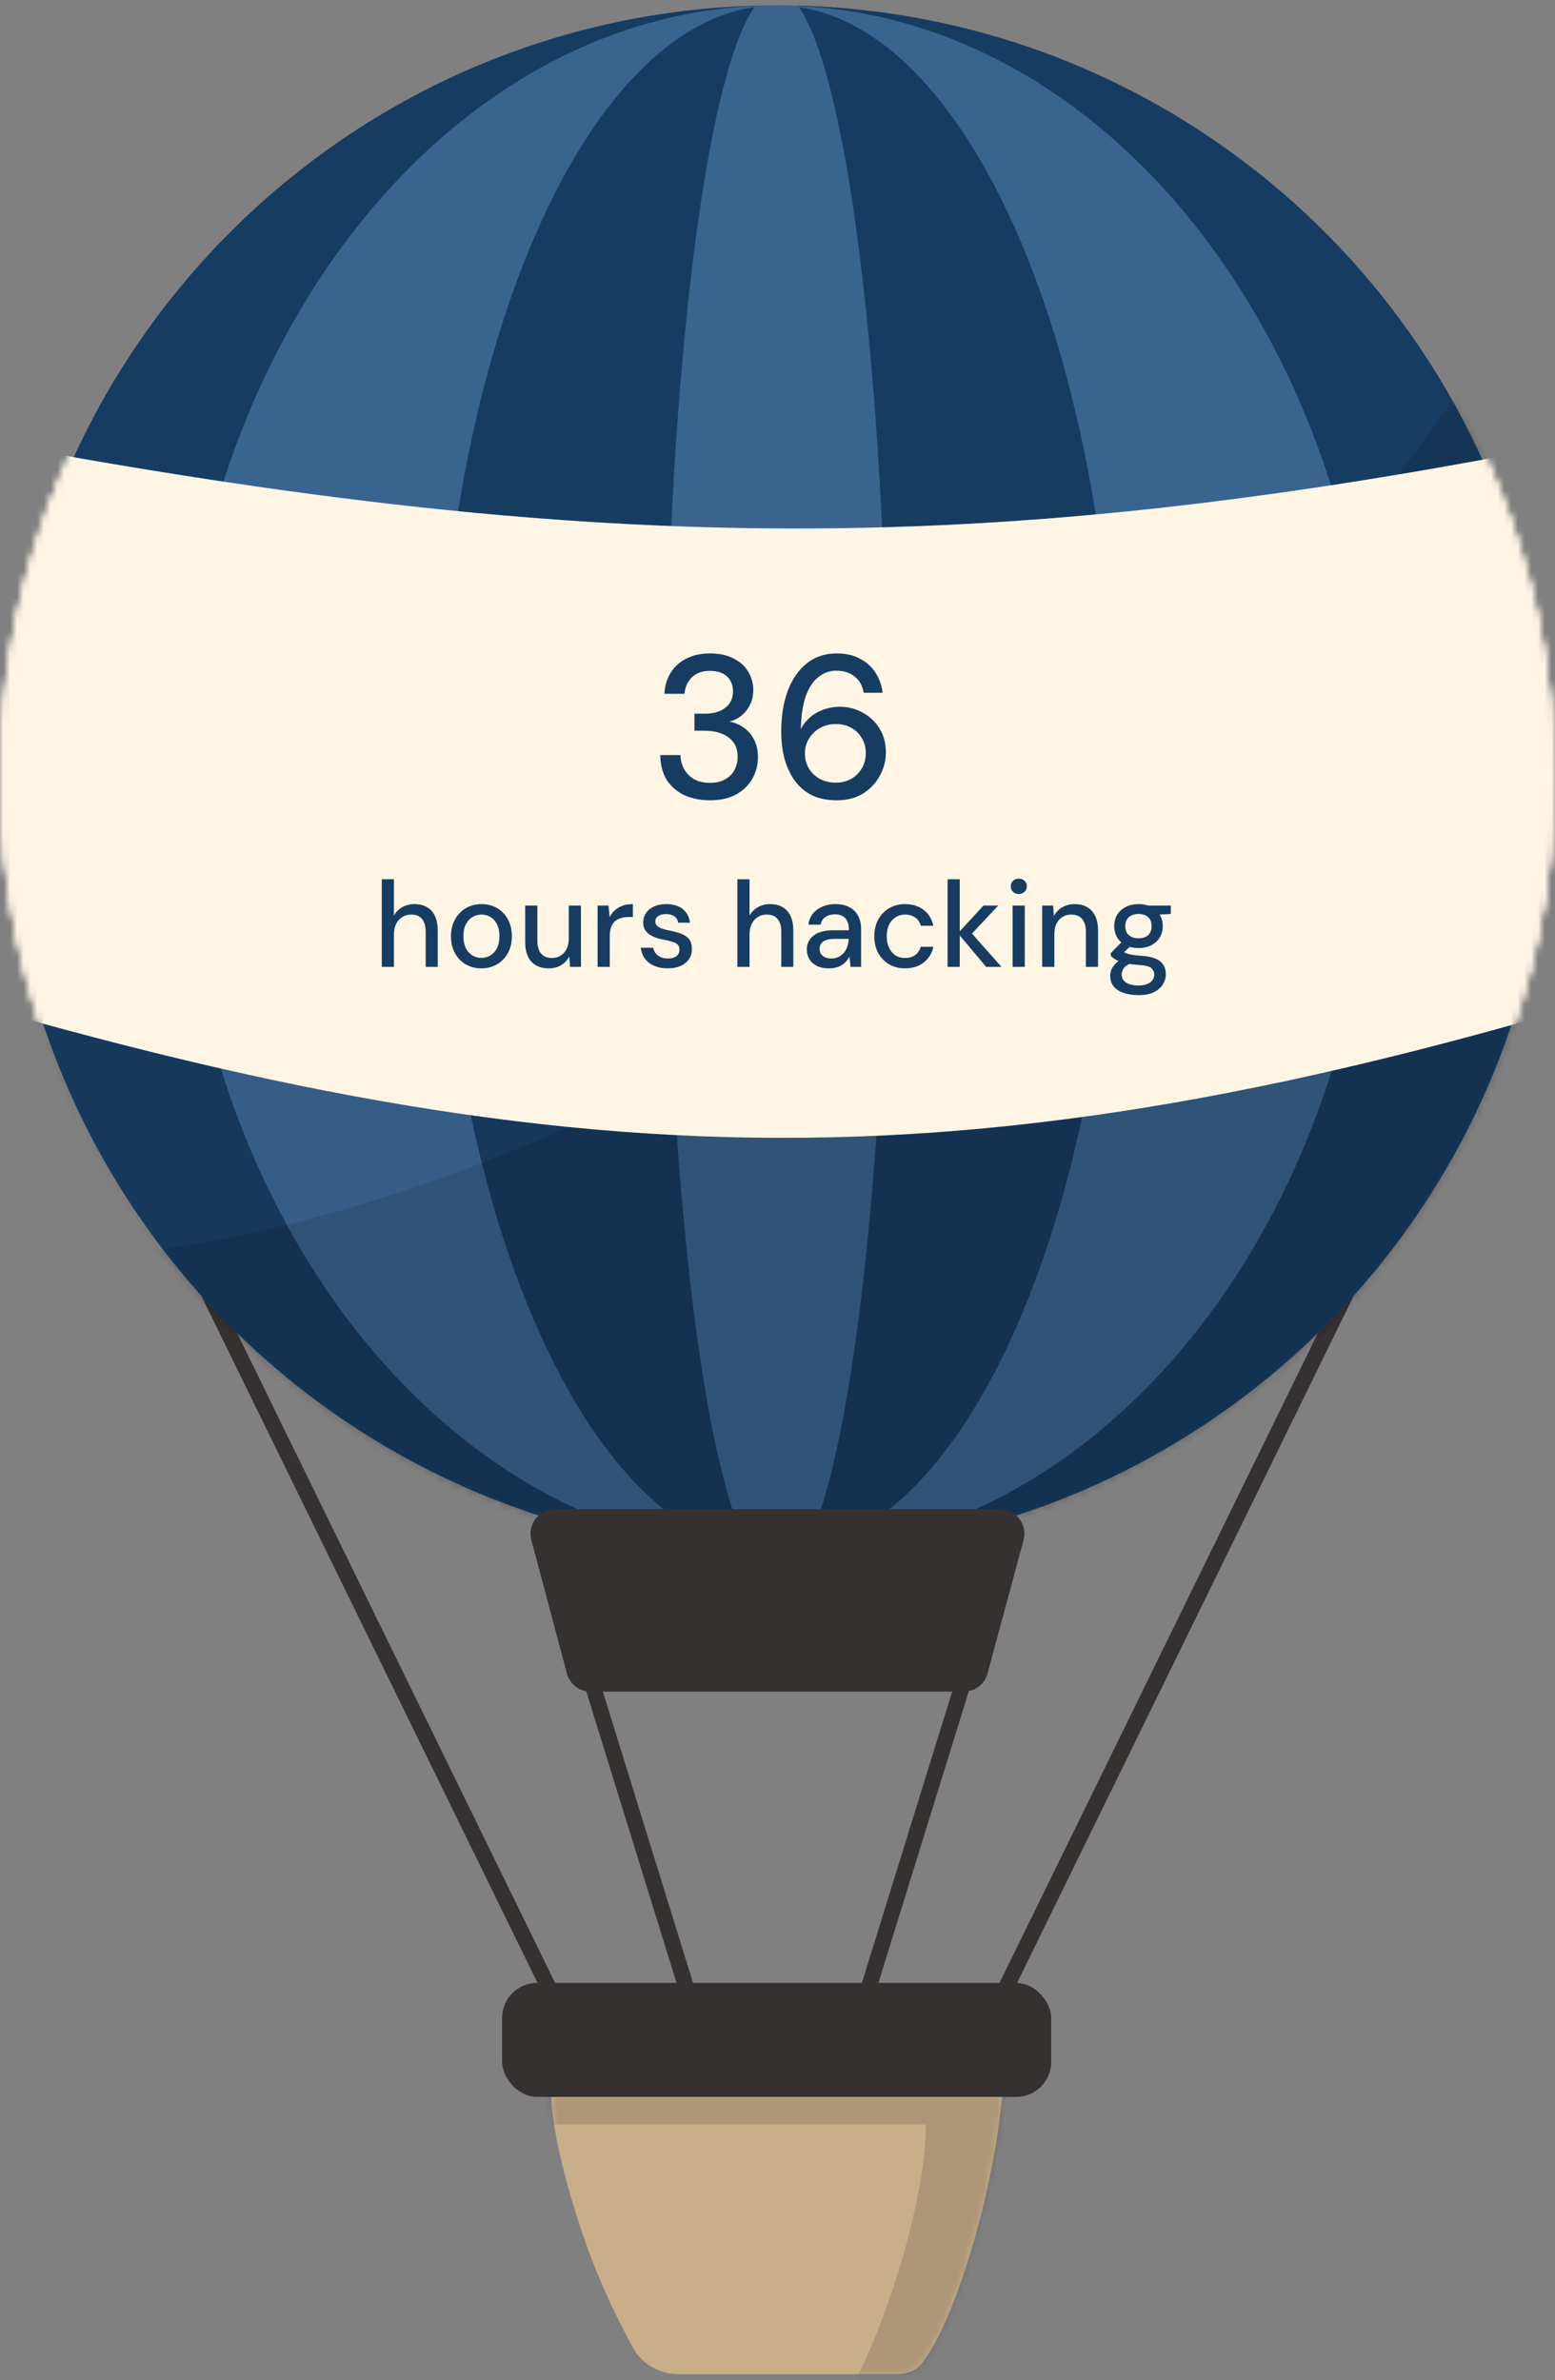
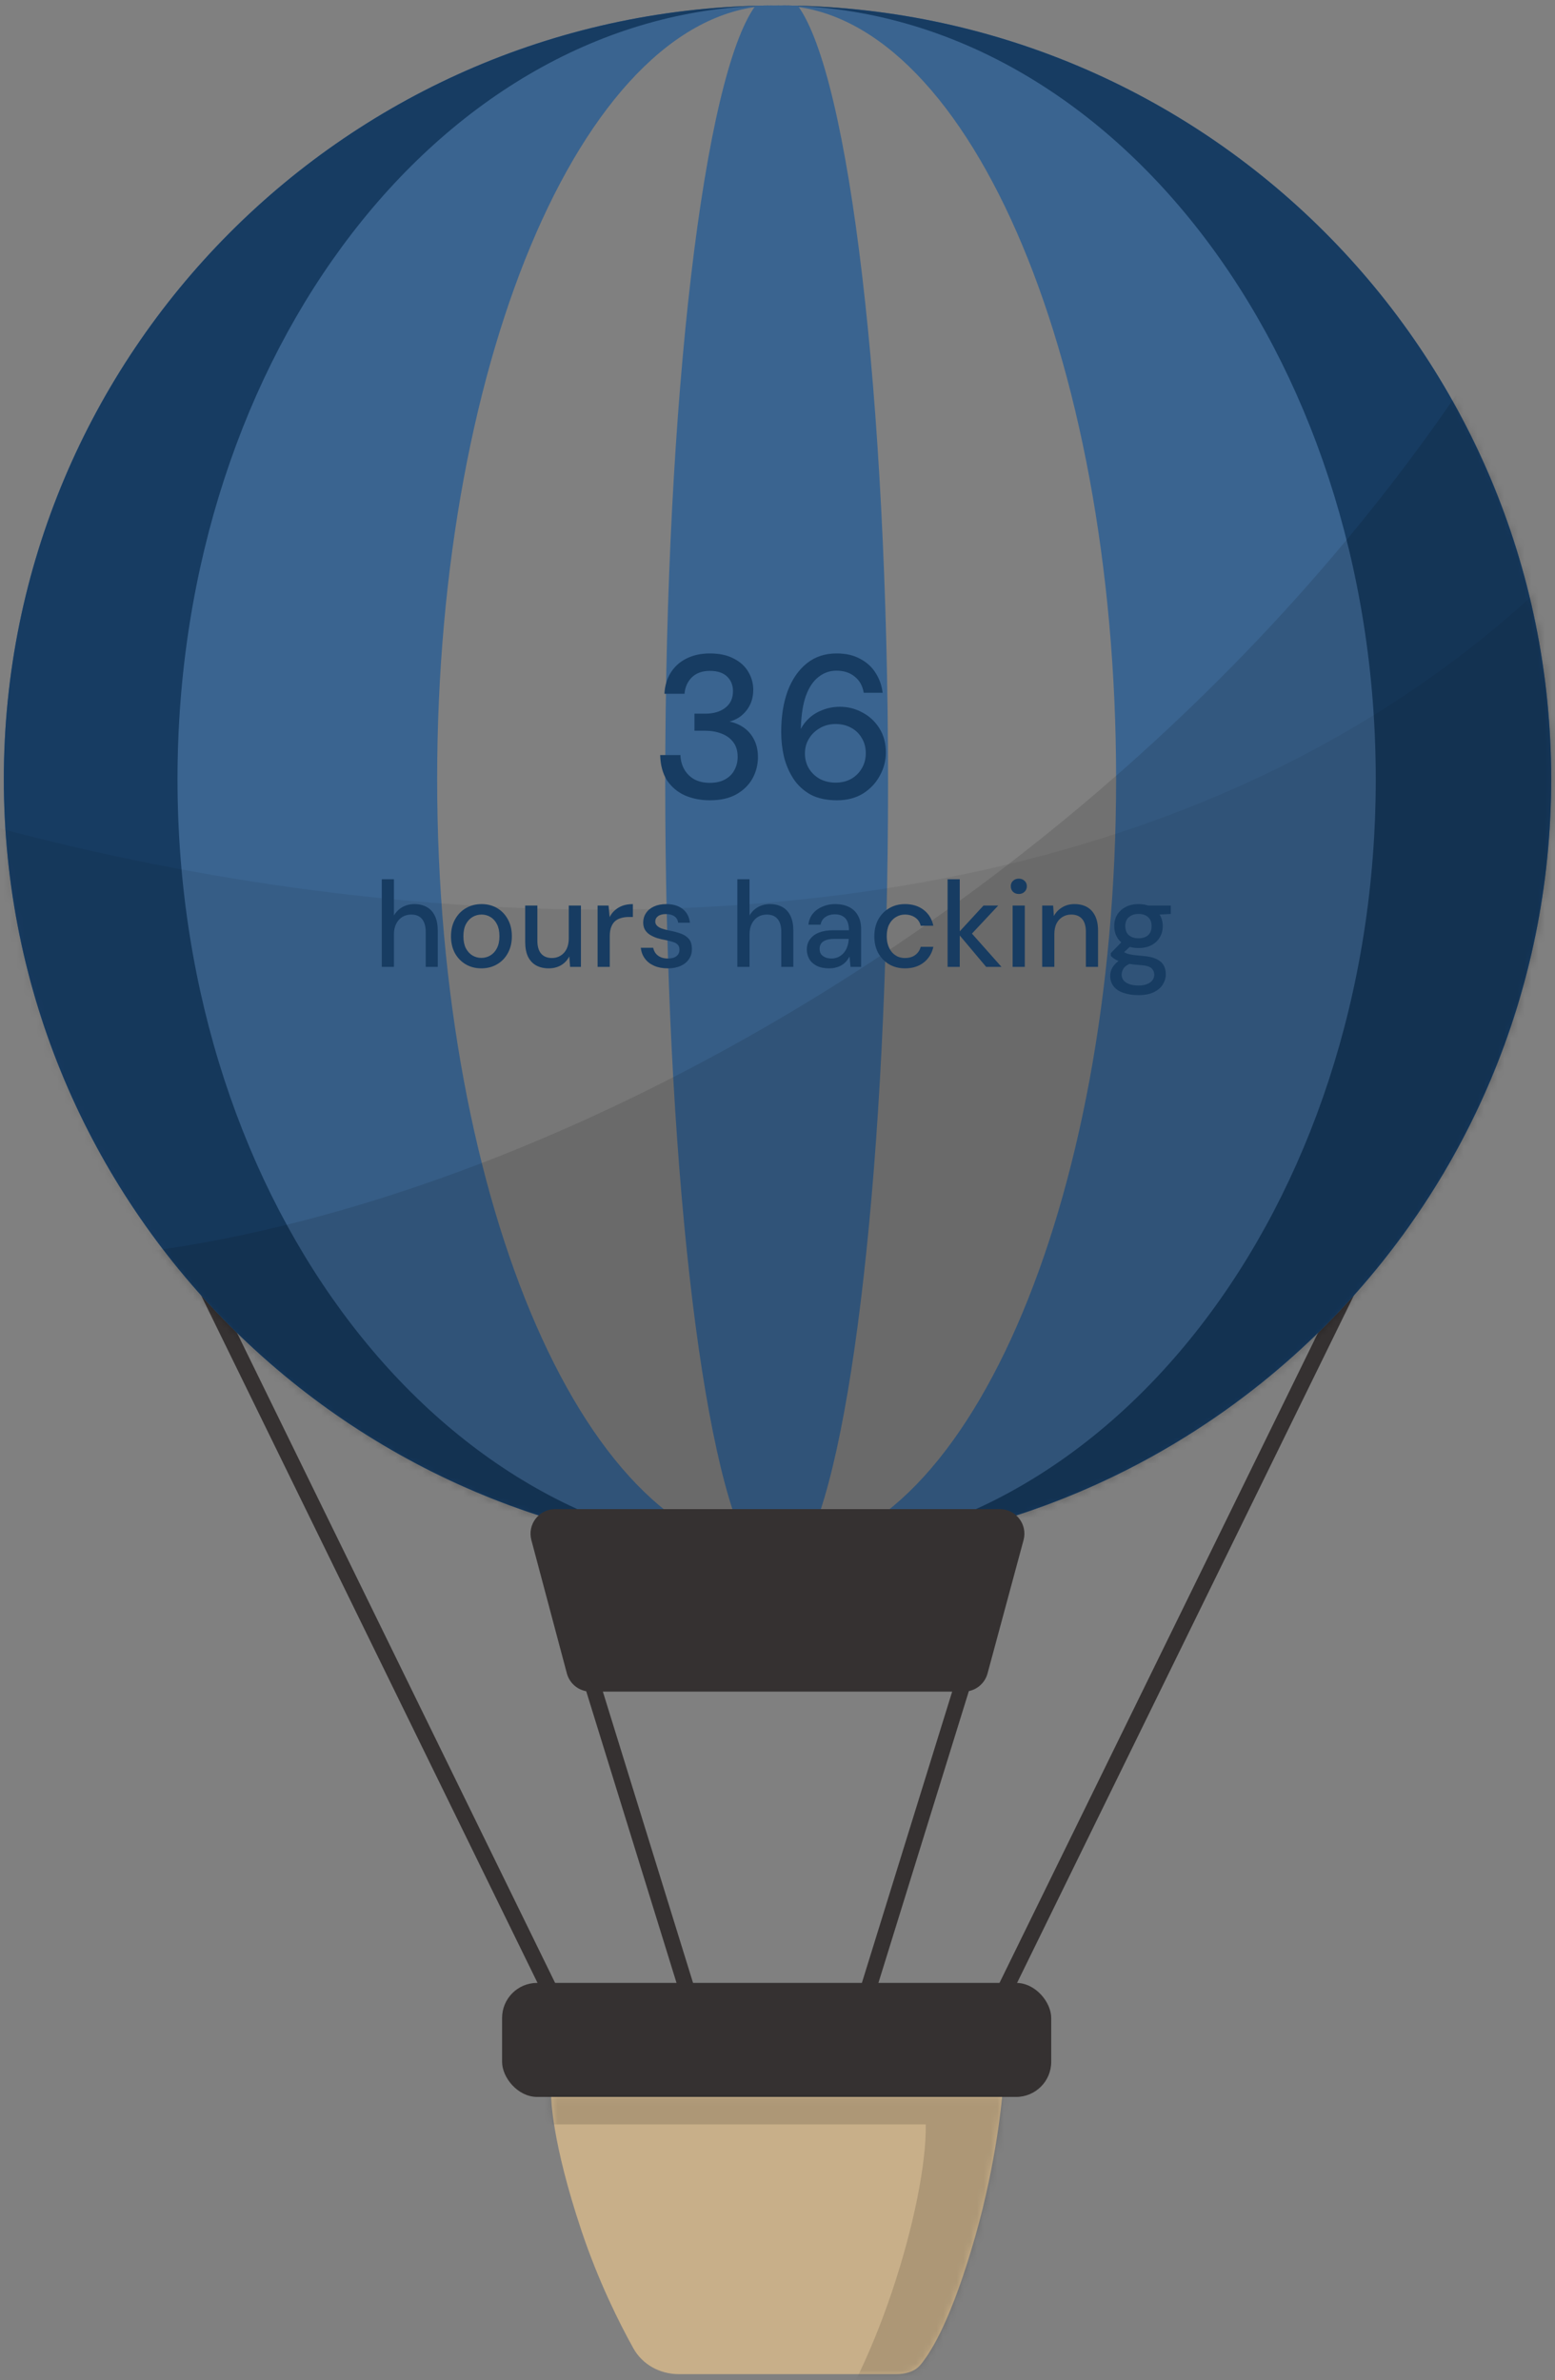
<svg xmlns="http://www.w3.org/2000/svg" width="230" height="352" viewBox="0 0 230 352" fill="none">
  <rect x="0" y="0" width="230" height="352" fill="#808080" stroke="none" />
  <line x1="29.121" y1="187.649" x2="82.837" y2="297.415" stroke="#353131" stroke-width="2.335" />
  <line x1="86.795" y1="246.462" x2="102.624" y2="297.583" stroke="#353131" stroke-width="2.335" />
  <line y1="-1.168" x2="122.205" y2="-1.168" transform="matrix(-0.44 0.898 0.898 0.44 201.934 188.162)" stroke="#353131" stroke-width="2.335" />
  <line y1="-1.168" x2="53.515" y2="-1.168" transform="matrix(-0.296 0.955 0.955 0.296 144.326 246.808)" stroke="#353131" stroke-width="2.335" />
-   <circle cx="115.003" cy="115.243" r="114.437" fill="#173C62" />
  <path d="M115.002 0.805C178.204 0.805 229.439 52.04 229.439 115.242C229.439 178.444 178.204 229.679 115.002 229.679C114.972 229.679 114.942 229.678 114.912 229.678C142.625 229.629 165.085 178.414 165.085 115.242C165.085 52.07 142.625 0.853 114.912 0.805C114.942 0.805 114.972 0.805 115.002 0.805ZM114.771 0.806C87.087 0.93 64.66 52.117 64.66 115.242C64.66 178.367 87.087 229.552 114.771 229.677C51.676 229.552 0.566 178.367 0.565 115.242C0.565 52.117 51.676 0.93 114.771 0.806Z" fill="#3A6490" />
  <path d="M115.002 0.805C178.204 0.805 229.439 52.04 229.439 115.242C229.439 178.444 178.204 229.679 115.002 229.679C114.978 229.679 114.953 229.678 114.929 229.678C163.845 229.638 203.489 178.42 203.489 115.242C203.489 52.065 163.845 0.844 114.929 0.805C114.953 0.805 114.978 0.805 115.002 0.805ZM114.425 0.808C65.689 1.119 26.255 52.233 26.255 115.242C26.255 178.251 65.689 229.364 114.425 229.675C51.489 229.364 0.566 178.251 0.565 115.242C0.565 52.233 51.489 1.119 114.425 0.808Z" fill="#173C62" />
  <path d="M115.002 0.805C116.006 0.805 117.008 0.817 118.006 0.843C125.608 11.237 131.351 58.737 131.351 115.762C131.351 171.035 125.953 217.358 118.699 229.617C117.472 229.656 116.239 229.679 115.002 229.679C113.676 229.679 112.355 229.654 111.04 229.609C103.788 217.338 98.395 171.023 98.394 115.762C98.394 58.753 104.134 11.264 111.732 0.852C112.819 0.821 113.908 0.805 115.002 0.805Z" fill="#3A6490" />
  <g opacity="0.59">
    <mask id="mask0_707_18174" style="mask-type:alpha" maskUnits="userSpaceOnUse" x="0" y="0" width="230" height="230">
      <circle cx="115.002" cy="115.242" r="114.437" fill="#CC322D" />
      <path d="M115.001 0.804C178.203 0.804 229.438 52.039 229.438 115.241C229.438 178.443 178.203 229.678 115.001 229.678C114.971 229.678 114.941 229.677 114.911 229.677C142.624 229.628 165.084 178.413 165.084 115.241C165.084 52.069 142.624 0.852 114.911 0.804C114.941 0.804 114.971 0.804 115.001 0.804ZM114.771 0.805C87.086 0.929 64.659 52.116 64.659 115.241C64.659 178.366 87.086 229.551 114.771 229.676C51.675 229.551 0.565 178.366 0.564 115.241C0.564 52.116 51.675 0.929 114.771 0.805Z" fill="#F7DFBC" />
      <path d="M115.001 0.804C178.203 0.804 229.438 52.039 229.438 115.241C229.438 178.443 178.203 229.678 115.001 229.678C114.977 229.678 114.952 229.677 114.928 229.677C163.844 229.637 203.488 178.419 203.488 115.241C203.488 52.064 163.844 0.843 114.928 0.804C114.952 0.804 114.977 0.804 115.001 0.804ZM114.424 0.807C65.688 1.118 26.254 52.232 26.254 115.241C26.254 178.25 65.688 229.363 114.424 229.674C51.488 229.363 0.565 178.25 0.564 115.241C0.564 52.232 51.487 1.118 114.424 0.807Z" fill="#CC322D" />
      <path d="M115.001 0.804C116.005 0.804 117.007 0.816 118.005 0.842C125.607 11.236 131.35 58.736 131.35 115.761C131.35 171.034 125.952 217.357 118.698 229.616C117.471 229.655 116.238 229.678 115.001 229.678C113.675 229.678 112.354 229.653 111.039 229.608C103.787 217.337 98.394 171.022 98.394 115.761C98.394 58.752 104.133 11.263 111.731 0.851C112.818 0.82 113.907 0.804 115.001 0.804Z" fill="#F7DFBC" />
    </mask>
    <g mask="url(#mask0_707_18174)">
      <path d="M248.477 63.603C178.049 161.006 34.195 137.311 -28.929 113.287L-13.48 250.821L261.174 229.844L248.477 63.603Z" fill="black" fill-opacity="0.11" />
      <path d="M228.921 36.485C170.799 141.696 44.075 199.956 -21.492 183.748L-1.227 265.688L268.869 211.625L228.921 36.485Z" fill="black" fill-opacity="0.2" />
    </g>
  </g>
  <path d="M147.885 223.195H82.103C79.716 223.195 77.978 225.457 78.592 227.763L83.844 247.485C84.268 249.076 85.708 250.183 87.355 250.183H142.558C144.2 250.183 145.638 249.082 146.066 247.497L151.392 227.776C152.016 225.467 150.277 223.195 147.885 223.195Z" fill="#353131" />
  <rect x="74.263" y="293.26" width="81.222" height="16.867" rx="5.19" fill="#353131" />
  <path d="M81.528 310.128H148.218C148.218 310.128 147.451 319.542 144.249 330.758C140.838 342.703 137.866 347.692 136.151 349.742C135.259 350.809 133.883 351.128 132.492 351.128H115.273H100.416C97.629 351.128 95.029 349.73 93.674 347.293C91.618 343.596 88.539 337.468 86.027 329.979C81.528 316.567 81.528 310.128 81.528 310.128Z" fill="#C8AF89" />
  <mask id="mask1_707_18174" style="mask-type:alpha" maskUnits="userSpaceOnUse" x="81" y="310" width="68" height="42">
    <path d="M81.528 310.127H148.218C148.218 310.127 147.451 319.541 144.249 330.757C140.838 342.702 137.866 347.691 136.151 349.741C135.259 350.808 133.883 351.127 132.492 351.127H115.273H100.416C97.629 351.127 95.029 349.729 93.674 347.292C91.618 343.595 88.539 337.467 86.027 329.978C81.528 316.566 81.528 310.127 81.528 310.127Z" fill="#FDA829" />
  </mask>
  <g mask="url(#mask1_707_18174)">
    <path d="M136.931 314.192H78.934L75.82 309.131L154.188 304.938L141.732 363.064L119.545 363.064C129.302 351.959 137.104 325.855 136.931 314.192Z" fill="black" fill-opacity="0.14" />
  </g>
  <mask id="mask2_707_18174" style="mask-type:alpha" maskUnits="userSpaceOnUse" x="0" y="0" width="230" height="352">
    <line x1="28.686" y1="187.703" x2="82.649" y2="297.974" stroke="#353131" stroke-width="2.346" />
    <line x1="86.626" y1="246.787" x2="102.527" y2="298.142" stroke="#353131" stroke-width="2.346" />
    <line y1="-1.173" x2="122.766" y2="-1.173" transform="matrix(-0.44 0.898 0.898 0.44 202.294 188.219)" stroke="#353131" stroke-width="2.346" />
    <line y1="-1.173" x2="53.761" y2="-1.173" transform="matrix(-0.296 0.955 0.955 0.296 144.422 247.134)" stroke="#353131" stroke-width="2.346" />
    <circle cx="114.963" cy="114.963" r="114.963" fill="#173C62" />
-     <path d="M114.963 0C178.455 0 229.927 51.471 229.927 114.964C229.927 178.456 178.455 229.927 114.963 229.927C114.933 229.927 114.902 229.926 114.872 229.926C142.713 229.878 165.276 178.427 165.276 114.964C165.276 51.501 142.713 0.048 114.872 0C114.902 -2.35092e-05 114.933 1.06202e-07 114.963 0ZM114.73 0.001C86.919 0.127 64.39 51.549 64.39 114.964C64.39 178.378 86.919 229.799 114.73 229.925C51.345 229.799 0 178.379 0 114.964C0 51.549 51.345 0.127 114.73 0.001Z" fill="#3A6490" />
    <path d="M114.963 0C178.455 0 229.927 51.471 229.927 114.964C229.927 178.456 178.455 229.927 114.963 229.927C114.938 229.927 114.914 229.926 114.89 229.926C164.031 229.886 203.858 178.432 203.858 114.964C203.858 51.496 164.031 0.039 114.89 0C114.914 -1.53077e-05 114.938 8.56494e-08 114.963 0ZM114.387 0.003C65.425 0.313 25.809 51.664 25.809 114.964C25.809 178.264 65.425 229.612 114.387 229.923C51.16 229.612 0 178.264 0 114.964C0 51.664 51.16 0.313 114.387 0.003Z" fill="#173C62" />
-     <path d="M114.963 0C115.972 0 116.979 0.013 117.981 0.039C125.618 10.483 131.387 58.199 131.387 115.485C131.387 171.014 125.964 217.551 118.677 229.865C117.444 229.904 116.205 229.927 114.963 229.927C113.631 229.927 112.304 229.902 110.982 229.857C103.697 217.53 98.279 171.001 98.279 115.485C98.279 58.215 104.044 10.509 111.678 0.048C112.769 0.017 113.864 3.85409e-06 114.963 0Z" fill="#3A6490" />
    <g opacity="0.59">
      <mask id="mask3_707_18174" style="mask-type:alpha" maskUnits="userSpaceOnUse" x="0" y="0" width="230" height="230">
        <circle cx="114.963" cy="114.963" r="114.963" fill="#CC322D" />
        <path d="M114.963 0C178.455 0 229.927 51.471 229.927 114.964C229.927 178.456 178.455 229.927 114.963 229.927C114.933 229.927 114.902 229.926 114.872 229.926C142.713 229.878 165.276 178.427 165.276 114.964C165.276 51.501 142.713 0.048 114.872 0C114.902 -2.35092e-05 114.933 1.06202e-07 114.963 0ZM114.73 0.001C86.919 0.127 64.39 51.549 64.39 114.964C64.39 178.378 86.919 229.799 114.73 229.925C51.345 229.799 0 178.379 0 114.964C0 51.549 51.345 0.127 114.73 0.001Z" fill="#F7DFBC" />
        <path d="M114.963 0C178.455 0 229.927 51.471 229.927 114.964C229.927 178.456 178.455 229.927 114.963 229.927C114.938 229.927 114.914 229.926 114.89 229.926C164.031 229.886 203.858 178.432 203.858 114.964C203.858 51.496 164.031 0.039 114.89 0C114.914 -1.53077e-05 114.938 8.56494e-08 114.963 0ZM114.387 0.003C65.425 0.313 25.809 51.664 25.809 114.964C25.809 178.264 65.425 229.612 114.387 229.923C51.16 229.612 0 178.264 0 114.964C0 51.664 51.16 0.313 114.387 0.003Z" fill="#CC322D" />
        <path d="M114.963 0C115.972 0 116.979 0.013 117.981 0.039C125.618 10.483 131.387 58.199 131.387 115.485C131.387 171.014 125.964 217.551 118.677 229.865C117.444 229.904 116.205 229.927 114.963 229.927C113.631 229.927 112.304 229.902 110.982 229.857C103.697 217.53 98.279 171.001 98.279 115.485C98.279 58.215 104.044 10.509 111.678 0.048C112.769 0.017 113.864 3.85409e-06 114.963 0Z" fill="#F7DFBC" />
      </mask>
      <g mask="url(#mask3_707_18174)">
-         <path d="M249.05 63.086C178.299 160.937 33.783 137.132 -29.631 112.999L-14.111 251.164L261.806 230.091L249.05 63.086Z" fill="black" fill-opacity="0.11" />
-         <path d="M229.405 35.843C171.016 141.538 43.71 200.065 -22.159 183.783L-1.8 266.099L269.537 211.788L229.405 35.843Z" fill="black" fill-opacity="0.2" />
+         <path d="M229.405 35.843L-1.8 266.099L269.537 211.788L229.405 35.843Z" fill="black" fill-opacity="0.2" />
      </g>
    </g>
    <path d="M147.997 223.409H81.913C79.515 223.409 77.769 225.681 78.386 227.998L83.662 247.81C84.088 249.408 85.535 250.521 87.189 250.521H142.646C144.295 250.521 145.739 249.415 146.169 247.823L151.521 228.01C152.147 225.691 150.4 223.409 147.997 223.409Z" fill="#353131" />
    <rect x="74.035" y="293.796" width="81.595" height="16.945" rx="5.214" fill="#353131" />
    <path d="M81.335 310.742H148.332C148.332 310.742 147.561 320.2 144.344 331.467C140.917 343.467 137.932 348.479 136.209 350.538C135.312 351.61 133.931 351.931 132.533 351.931H115.235H100.31C97.509 351.931 94.897 350.526 93.536 348.078C91.471 344.364 88.378 338.208 85.855 330.685C81.335 317.21 81.335 310.742 81.335 310.742Z" fill="#C8AF89" />
    <mask id="mask4_707_18174" style="mask-type:alpha" maskUnits="userSpaceOnUse" x="81" y="310" width="68" height="42">
      <path d="M81.335 310.743H148.332C148.332 310.743 147.561 320.201 144.344 331.468C140.917 343.468 137.932 348.48 136.209 350.539C135.312 351.611 133.931 351.932 132.533 351.932H115.235H100.31C97.509 351.932 94.897 350.527 93.536 348.079C91.471 344.365 88.378 338.209 85.855 330.686C81.335 317.211 81.335 310.743 81.335 310.743Z" fill="#FDA829" />
    </mask>
    <g mask="url(#mask4_707_18174)">
      <path d="M136.992 314.827H78.728L75.6 309.743L154.327 305.53L141.814 363.924L119.525 363.924C129.327 352.768 137.165 326.544 136.992 314.827Z" fill="black" fill-opacity="0.14" />
    </g>
  </mask>
  <g mask="url(#mask2_707_18174)">
-     <path d="M-21.013 65.562C-21.013 63.522 -19.112 61.999 -17.111 62.394C87.529 83.04 146.804 83.773 247.069 62.465C249.085 62.037 251.018 63.564 251.018 65.624V141.039C251.018 142.448 250.078 143.704 248.734 144.126C144.695 176.781 85.327 175.892 -18.704 144.114C-20.061 143.7 -21.013 142.438 -21.013 141.019V65.562Z" fill="#FFF5E5" />
-   </g>
+     </g>
  <path d="M104.996 118.36C103.656 118.36 102.426 118.12 101.306 117.64C100.206 117.14 99.326 116.4 98.665 115.42C98.025 114.42 97.686 113.17 97.645 111.67H100.646C100.666 112.43 100.846 113.12 101.186 113.74C101.526 114.36 102.016 114.86 102.656 115.24C103.316 115.6 104.096 115.78 104.996 115.78C105.896 115.78 106.646 115.61 107.246 115.27C107.866 114.93 108.326 114.47 108.626 113.89C108.946 113.31 109.106 112.66 109.106 111.94C109.106 111.04 108.886 110.31 108.446 109.75C108.026 109.19 107.446 108.77 106.706 108.49C105.986 108.21 105.176 108.07 104.276 108.07H102.716V105.55H104.276C105.536 105.55 106.536 105.26 107.276 104.68C108.036 104.1 108.416 103.28 108.416 102.22C108.416 101.34 108.126 100.62 107.546 100.06C106.966 99.5 106.116 99.22 104.996 99.22C103.876 99.22 102.986 99.54 102.326 100.18C101.686 100.82 101.326 101.63 101.246 102.61H98.275C98.335 101.43 98.645 100.39 99.206 99.49C99.785 98.57 100.566 97.87 101.546 97.39C102.546 96.89 103.696 96.64 104.996 96.64C106.396 96.64 107.566 96.89 108.506 97.39C109.466 97.87 110.186 98.52 110.666 99.34C111.166 100.16 111.416 101.06 111.416 102.04C111.416 102.78 111.276 103.47 110.996 104.11C110.716 104.73 110.316 105.27 109.796 105.73C109.276 106.19 108.646 106.52 107.906 106.72C108.706 106.88 109.426 107.19 110.066 107.65C110.706 108.11 111.206 108.71 111.566 109.45C111.926 110.17 112.106 111.01 112.106 111.97C112.106 113.11 111.836 114.17 111.296 115.15C110.756 116.11 109.956 116.89 108.896 117.49C107.856 118.07 106.556 118.36 104.996 118.36ZM123.798 118.36C122.258 118.36 120.958 118.08 119.898 117.52C118.858 116.94 118.018 116.17 117.378 115.21C116.738 114.23 116.268 113.15 115.968 111.97C115.688 110.77 115.548 109.54 115.548 108.28C115.548 105.96 115.868 103.93 116.508 102.19C117.168 100.45 118.108 99.09 119.328 98.11C120.548 97.13 122.018 96.64 123.738 96.64C125.118 96.64 126.288 96.91 127.248 97.45C128.228 97.97 128.988 98.67 129.528 99.55C130.088 100.43 130.428 101.4 130.548 102.46H127.758C127.578 101.42 127.128 100.62 126.408 100.06C125.708 99.48 124.808 99.19 123.708 99.19C122.728 99.19 121.848 99.5 121.068 100.12C120.288 100.72 119.668 101.64 119.208 102.88C118.768 104.12 118.518 105.69 118.458 107.59C118.458 107.61 118.458 107.64 118.458 107.68C118.458 107.72 118.458 107.76 118.458 107.8C118.758 107.2 119.188 106.65 119.748 106.15C120.308 105.65 120.968 105.26 121.728 104.98C122.508 104.68 123.348 104.53 124.248 104.53C125.428 104.53 126.528 104.81 127.548 105.37C128.588 105.91 129.428 106.69 130.068 107.71C130.708 108.73 131.028 109.92 131.028 111.28C131.028 112.5 130.728 113.65 130.128 114.73C129.548 115.81 128.718 116.69 127.638 117.37C126.558 118.03 125.278 118.36 123.798 118.36ZM123.588 115.75C124.448 115.75 125.208 115.57 125.868 115.21C126.548 114.83 127.078 114.31 127.458 113.65C127.858 112.99 128.058 112.24 128.058 111.4C128.058 110.54 127.858 109.79 127.458 109.15C127.078 108.49 126.548 107.98 125.868 107.62C125.208 107.26 124.448 107.08 123.588 107.08C122.728 107.08 121.958 107.28 121.278 107.68C120.598 108.06 120.058 108.58 119.658 109.24C119.258 109.88 119.058 110.61 119.058 111.43C119.058 112.27 119.258 113.02 119.658 113.68C120.058 114.32 120.598 114.83 121.278 115.21C121.978 115.57 122.748 115.75 123.588 115.75ZM56.468 143V130.04H58.268V135.404C58.568 134.876 58.982 134.462 59.51 134.162C60.05 133.862 60.644 133.712 61.292 133.712C62.012 133.712 62.63 133.862 63.146 134.162C63.662 134.45 64.058 134.888 64.334 135.476C64.61 136.052 64.748 136.778 64.748 137.654V143H62.966V137.834C62.966 136.994 62.786 136.358 62.426 135.926C62.066 135.482 61.532 135.26 60.824 135.26C60.344 135.26 59.912 135.374 59.528 135.602C59.144 135.83 58.838 136.166 58.61 136.61C58.382 137.042 58.268 137.57 58.268 138.194V143H56.468ZM71.19 143.216C70.338 143.216 69.57 143.018 68.886 142.622C68.214 142.226 67.68 141.674 67.284 140.966C66.9 140.246 66.708 139.418 66.708 138.482C66.708 137.522 66.906 136.688 67.302 135.98C67.698 135.26 68.238 134.702 68.922 134.306C69.606 133.91 70.374 133.712 71.226 133.712C72.09 133.712 72.858 133.91 73.53 134.306C74.202 134.702 74.73 135.254 75.114 135.962C75.51 136.67 75.708 137.504 75.708 138.464C75.708 139.424 75.51 140.258 75.114 140.966C74.73 141.674 74.196 142.226 73.512 142.622C72.828 143.018 72.054 143.216 71.19 143.216ZM71.19 141.668C71.682 141.668 72.126 141.548 72.522 141.308C72.93 141.068 73.254 140.714 73.494 140.246C73.746 139.766 73.872 139.172 73.872 138.464C73.872 137.756 73.752 137.168 73.512 136.7C73.272 136.22 72.948 135.86 72.54 135.62C72.144 135.38 71.706 135.26 71.226 135.26C70.746 135.26 70.302 135.38 69.894 135.62C69.486 135.86 69.156 136.22 68.904 136.7C68.664 137.168 68.544 137.756 68.544 138.464C68.544 139.172 68.664 139.766 68.904 140.246C69.156 140.714 69.48 141.068 69.876 141.308C70.284 141.548 70.722 141.668 71.19 141.668ZM81.156 143.216C80.448 143.216 79.83 143.072 79.302 142.784C78.786 142.496 78.384 142.064 78.096 141.488C77.82 140.912 77.682 140.186 77.682 139.31V133.928H79.482V139.112C79.482 139.964 79.668 140.606 80.04 141.038C80.412 141.47 80.946 141.686 81.642 141.686C82.11 141.686 82.53 141.572 82.902 141.344C83.286 141.116 83.586 140.786 83.802 140.354C84.018 139.922 84.126 139.394 84.126 138.77V133.928H85.926V143H84.324L84.198 141.452C83.922 142.004 83.52 142.436 82.992 142.748C82.464 143.06 81.852 143.216 81.156 143.216ZM88.39 143V133.928H90.01L90.172 135.638C90.376 135.23 90.64 134.888 90.964 134.612C91.288 134.324 91.666 134.102 92.098 133.946C92.542 133.79 93.046 133.712 93.61 133.712V135.62H92.962C92.59 135.62 92.236 135.668 91.9 135.764C91.564 135.848 91.264 135.998 91 136.214C90.748 136.43 90.55 136.724 90.406 137.096C90.262 137.468 90.19 137.93 90.19 138.482V143H88.39ZM98.773 143.216C98.005 143.216 97.333 143.09 96.757 142.838C96.181 142.586 95.725 142.232 95.389 141.776C95.053 141.32 94.849 140.786 94.777 140.174H96.613C96.673 140.462 96.787 140.726 96.955 140.966C97.135 141.206 97.375 141.398 97.675 141.542C97.987 141.686 98.353 141.758 98.773 141.758C99.169 141.758 99.493 141.704 99.745 141.596C100.009 141.476 100.201 141.32 100.321 141.128C100.441 140.924 100.501 140.708 100.501 140.48C100.501 140.144 100.417 139.892 100.249 139.724C100.093 139.544 99.853 139.406 99.529 139.31C99.217 139.202 98.839 139.106 98.395 139.022C97.975 138.95 97.567 138.854 97.171 138.734C96.787 138.602 96.439 138.44 96.127 138.248C95.827 138.056 95.587 137.816 95.407 137.528C95.227 137.228 95.137 136.862 95.137 136.43C95.137 135.914 95.275 135.452 95.551 135.044C95.827 134.624 96.217 134.3 96.721 134.072C97.237 133.832 97.843 133.712 98.539 133.712C99.547 133.712 100.357 133.952 100.969 134.432C101.581 134.912 101.941 135.59 102.049 136.466H100.303C100.255 136.058 100.075 135.746 99.763 135.53C99.451 135.302 99.037 135.188 98.521 135.188C98.005 135.188 97.609 135.29 97.333 135.494C97.057 135.698 96.919 135.968 96.919 136.304C96.919 136.52 96.997 136.712 97.153 136.88C97.309 137.048 97.537 137.192 97.837 137.312C98.149 137.42 98.527 137.522 98.971 137.618C99.607 137.738 100.177 137.888 100.681 138.068C101.185 138.248 101.587 138.512 101.887 138.86C102.187 139.208 102.337 139.706 102.337 140.354C102.349 140.918 102.205 141.416 101.905 141.848C101.617 142.28 101.203 142.616 100.663 142.856C100.135 143.096 99.505 143.216 98.773 143.216ZM109.062 143V130.04H110.862V135.404C111.162 134.876 111.576 134.462 112.104 134.162C112.644 133.862 113.238 133.712 113.886 133.712C114.606 133.712 115.224 133.862 115.74 134.162C116.256 134.45 116.652 134.888 116.928 135.476C117.204 136.052 117.342 136.778 117.342 137.654V143H115.56V137.834C115.56 136.994 115.38 136.358 115.02 135.926C114.66 135.482 114.126 135.26 113.418 135.26C112.938 135.26 112.506 135.374 112.122 135.602C111.738 135.83 111.432 136.166 111.204 136.61C110.976 137.042 110.862 137.57 110.862 138.194V143H109.062ZM122.65 143.216C121.906 143.216 121.288 143.09 120.796 142.838C120.304 142.586 119.938 142.25 119.698 141.83C119.458 141.398 119.338 140.936 119.338 140.444C119.338 139.844 119.494 139.334 119.806 138.914C120.118 138.482 120.562 138.152 121.138 137.924C121.714 137.696 122.404 137.582 123.208 137.582H125.566C125.566 137.054 125.488 136.616 125.332 136.268C125.176 135.92 124.942 135.662 124.63 135.494C124.33 135.314 123.946 135.224 123.478 135.224C122.938 135.224 122.476 135.356 122.092 135.62C121.708 135.872 121.468 136.25 121.372 136.754H119.572C119.644 136.118 119.86 135.578 120.22 135.134C120.592 134.678 121.066 134.33 121.642 134.09C122.218 133.838 122.83 133.712 123.478 133.712C124.33 133.712 125.044 133.862 125.62 134.162C126.196 134.462 126.628 134.888 126.916 135.44C127.216 135.98 127.366 136.628 127.366 137.384V143H125.8L125.656 141.47C125.524 141.71 125.368 141.938 125.188 142.154C125.008 142.37 124.792 142.556 124.54 142.712C124.3 142.868 124.018 142.988 123.694 143.072C123.382 143.168 123.034 143.216 122.65 143.216ZM122.992 141.758C123.376 141.758 123.724 141.68 124.036 141.524C124.348 141.368 124.612 141.158 124.828 140.894C125.056 140.618 125.224 140.312 125.332 139.976C125.452 139.628 125.518 139.274 125.53 138.914V138.86H123.388C122.872 138.86 122.452 138.926 122.128 139.058C121.816 139.178 121.588 139.346 121.444 139.562C121.3 139.778 121.228 140.03 121.228 140.318C121.228 140.618 121.294 140.876 121.426 141.092C121.57 141.296 121.774 141.458 122.038 141.578C122.302 141.698 122.62 141.758 122.992 141.758ZM133.857 143.216C132.981 143.216 132.201 143.018 131.517 142.622C130.833 142.214 130.293 141.656 129.897 140.948C129.513 140.24 129.321 139.418 129.321 138.482C129.321 137.534 129.513 136.706 129.897 135.998C130.293 135.278 130.833 134.72 131.517 134.324C132.201 133.916 132.981 133.712 133.857 133.712C134.961 133.712 135.885 134 136.629 134.576C137.373 135.152 137.847 135.932 138.051 136.916H136.179C136.059 136.388 135.783 135.98 135.351 135.692C134.931 135.404 134.427 135.26 133.839 135.26C133.359 135.26 132.915 135.386 132.507 135.638C132.099 135.878 131.769 136.238 131.517 136.718C131.277 137.186 131.157 137.768 131.157 138.464C131.157 138.98 131.229 139.442 131.373 139.85C131.517 140.246 131.709 140.582 131.949 140.858C132.201 141.134 132.489 141.344 132.813 141.488C133.137 141.62 133.479 141.686 133.839 141.686C134.235 141.686 134.589 141.626 134.901 141.506C135.225 141.374 135.495 141.182 135.711 140.93C135.939 140.678 136.095 140.378 136.179 140.03H138.051C137.847 140.99 137.373 141.764 136.629 142.352C135.885 142.928 134.961 143.216 133.857 143.216ZM145.864 143L141.688 138.032L145.468 133.928H147.646L143.146 138.734V137.384L148.132 143H145.864ZM140.158 143V130.04H141.958V143H140.158ZM149.776 143V133.928H151.576V143H149.776ZM150.694 132.218C150.346 132.218 150.058 132.11 149.83 131.894C149.614 131.678 149.506 131.402 149.506 131.066C149.506 130.742 149.614 130.478 149.83 130.274C150.058 130.058 150.346 129.95 150.694 129.95C151.03 129.95 151.312 130.058 151.54 130.274C151.768 130.478 151.882 130.742 151.882 131.066C151.882 131.402 151.768 131.678 151.54 131.894C151.312 132.11 151.03 132.218 150.694 132.218ZM154.15 143V133.928H155.77L155.878 135.476C156.166 134.936 156.574 134.51 157.102 134.198C157.63 133.874 158.236 133.712 158.92 133.712C159.64 133.712 160.258 133.856 160.774 134.144C161.29 134.432 161.692 134.87 161.98 135.458C162.268 136.034 162.412 136.76 162.412 137.636V143H160.612V137.816C160.612 136.976 160.426 136.34 160.054 135.908C159.682 135.476 159.142 135.26 158.434 135.26C157.966 135.26 157.546 135.374 157.174 135.602C156.802 135.818 156.502 136.142 156.274 136.574C156.058 137.006 155.95 137.534 155.95 138.158V143H154.15ZM168.404 147.176C167.576 147.176 166.844 147.068 166.208 146.852C165.572 146.648 165.08 146.33 164.732 145.898C164.384 145.466 164.21 144.938 164.21 144.314C164.21 143.99 164.282 143.66 164.426 143.324C164.57 143 164.804 142.688 165.128 142.388C165.452 142.088 165.89 141.818 166.442 141.578L167.45 142.388C166.838 142.616 166.424 142.886 166.208 143.198C166.004 143.522 165.902 143.834 165.902 144.134C165.902 144.494 166.01 144.794 166.226 145.034C166.442 145.274 166.736 145.454 167.108 145.574C167.492 145.694 167.924 145.754 168.404 145.754C168.872 145.754 169.28 145.688 169.628 145.556C169.976 145.424 170.246 145.238 170.438 144.998C170.63 144.758 170.726 144.476 170.726 144.152C170.726 143.768 170.582 143.444 170.294 143.18C170.006 142.928 169.454 142.778 168.638 142.73C167.954 142.682 167.372 142.616 166.892 142.532C166.424 142.448 166.022 142.346 165.686 142.226C165.362 142.106 165.086 141.974 164.858 141.83C164.642 141.686 164.456 141.536 164.3 141.38V140.966L166.1 139.112L167.558 139.616L165.596 141.434L165.974 140.624C166.106 140.708 166.232 140.792 166.352 140.876C166.472 140.948 166.634 141.014 166.838 141.074C167.042 141.134 167.318 141.188 167.666 141.236C168.014 141.284 168.47 141.332 169.034 141.38C169.85 141.44 170.504 141.584 170.996 141.812C171.5 142.04 171.866 142.346 172.094 142.73C172.322 143.114 172.436 143.57 172.436 144.098C172.436 144.614 172.292 145.106 172.004 145.574C171.728 146.042 171.29 146.426 170.69 146.726C170.102 147.026 169.34 147.176 168.404 147.176ZM168.404 140.21C167.636 140.21 166.982 140.066 166.442 139.778C165.914 139.49 165.506 139.1 165.218 138.608C164.942 138.116 164.804 137.57 164.804 136.97C164.804 136.358 164.942 135.812 165.218 135.332C165.506 134.84 165.92 134.45 166.46 134.162C167 133.862 167.648 133.712 168.404 133.712C169.16 133.712 169.802 133.862 170.33 134.162C170.87 134.45 171.278 134.84 171.554 135.332C171.842 135.812 171.986 136.358 171.986 136.97C171.986 137.57 171.842 138.116 171.554 138.608C171.278 139.1 170.87 139.49 170.33 139.778C169.802 140.066 169.16 140.21 168.404 140.21ZM168.404 138.77C168.992 138.77 169.46 138.62 169.808 138.32C170.156 138.008 170.33 137.558 170.33 136.97C170.33 136.382 170.156 135.938 169.808 135.638C169.46 135.326 168.992 135.17 168.404 135.17C167.816 135.17 167.342 135.326 166.982 135.638C166.622 135.938 166.442 136.382 166.442 136.97C166.442 137.558 166.622 138.008 166.982 138.32C167.342 138.62 167.816 138.77 168.404 138.77ZM169.88 135.35L169.448 133.928H173.174V135.17L169.88 135.35Z" fill="#173C62" />
</svg>